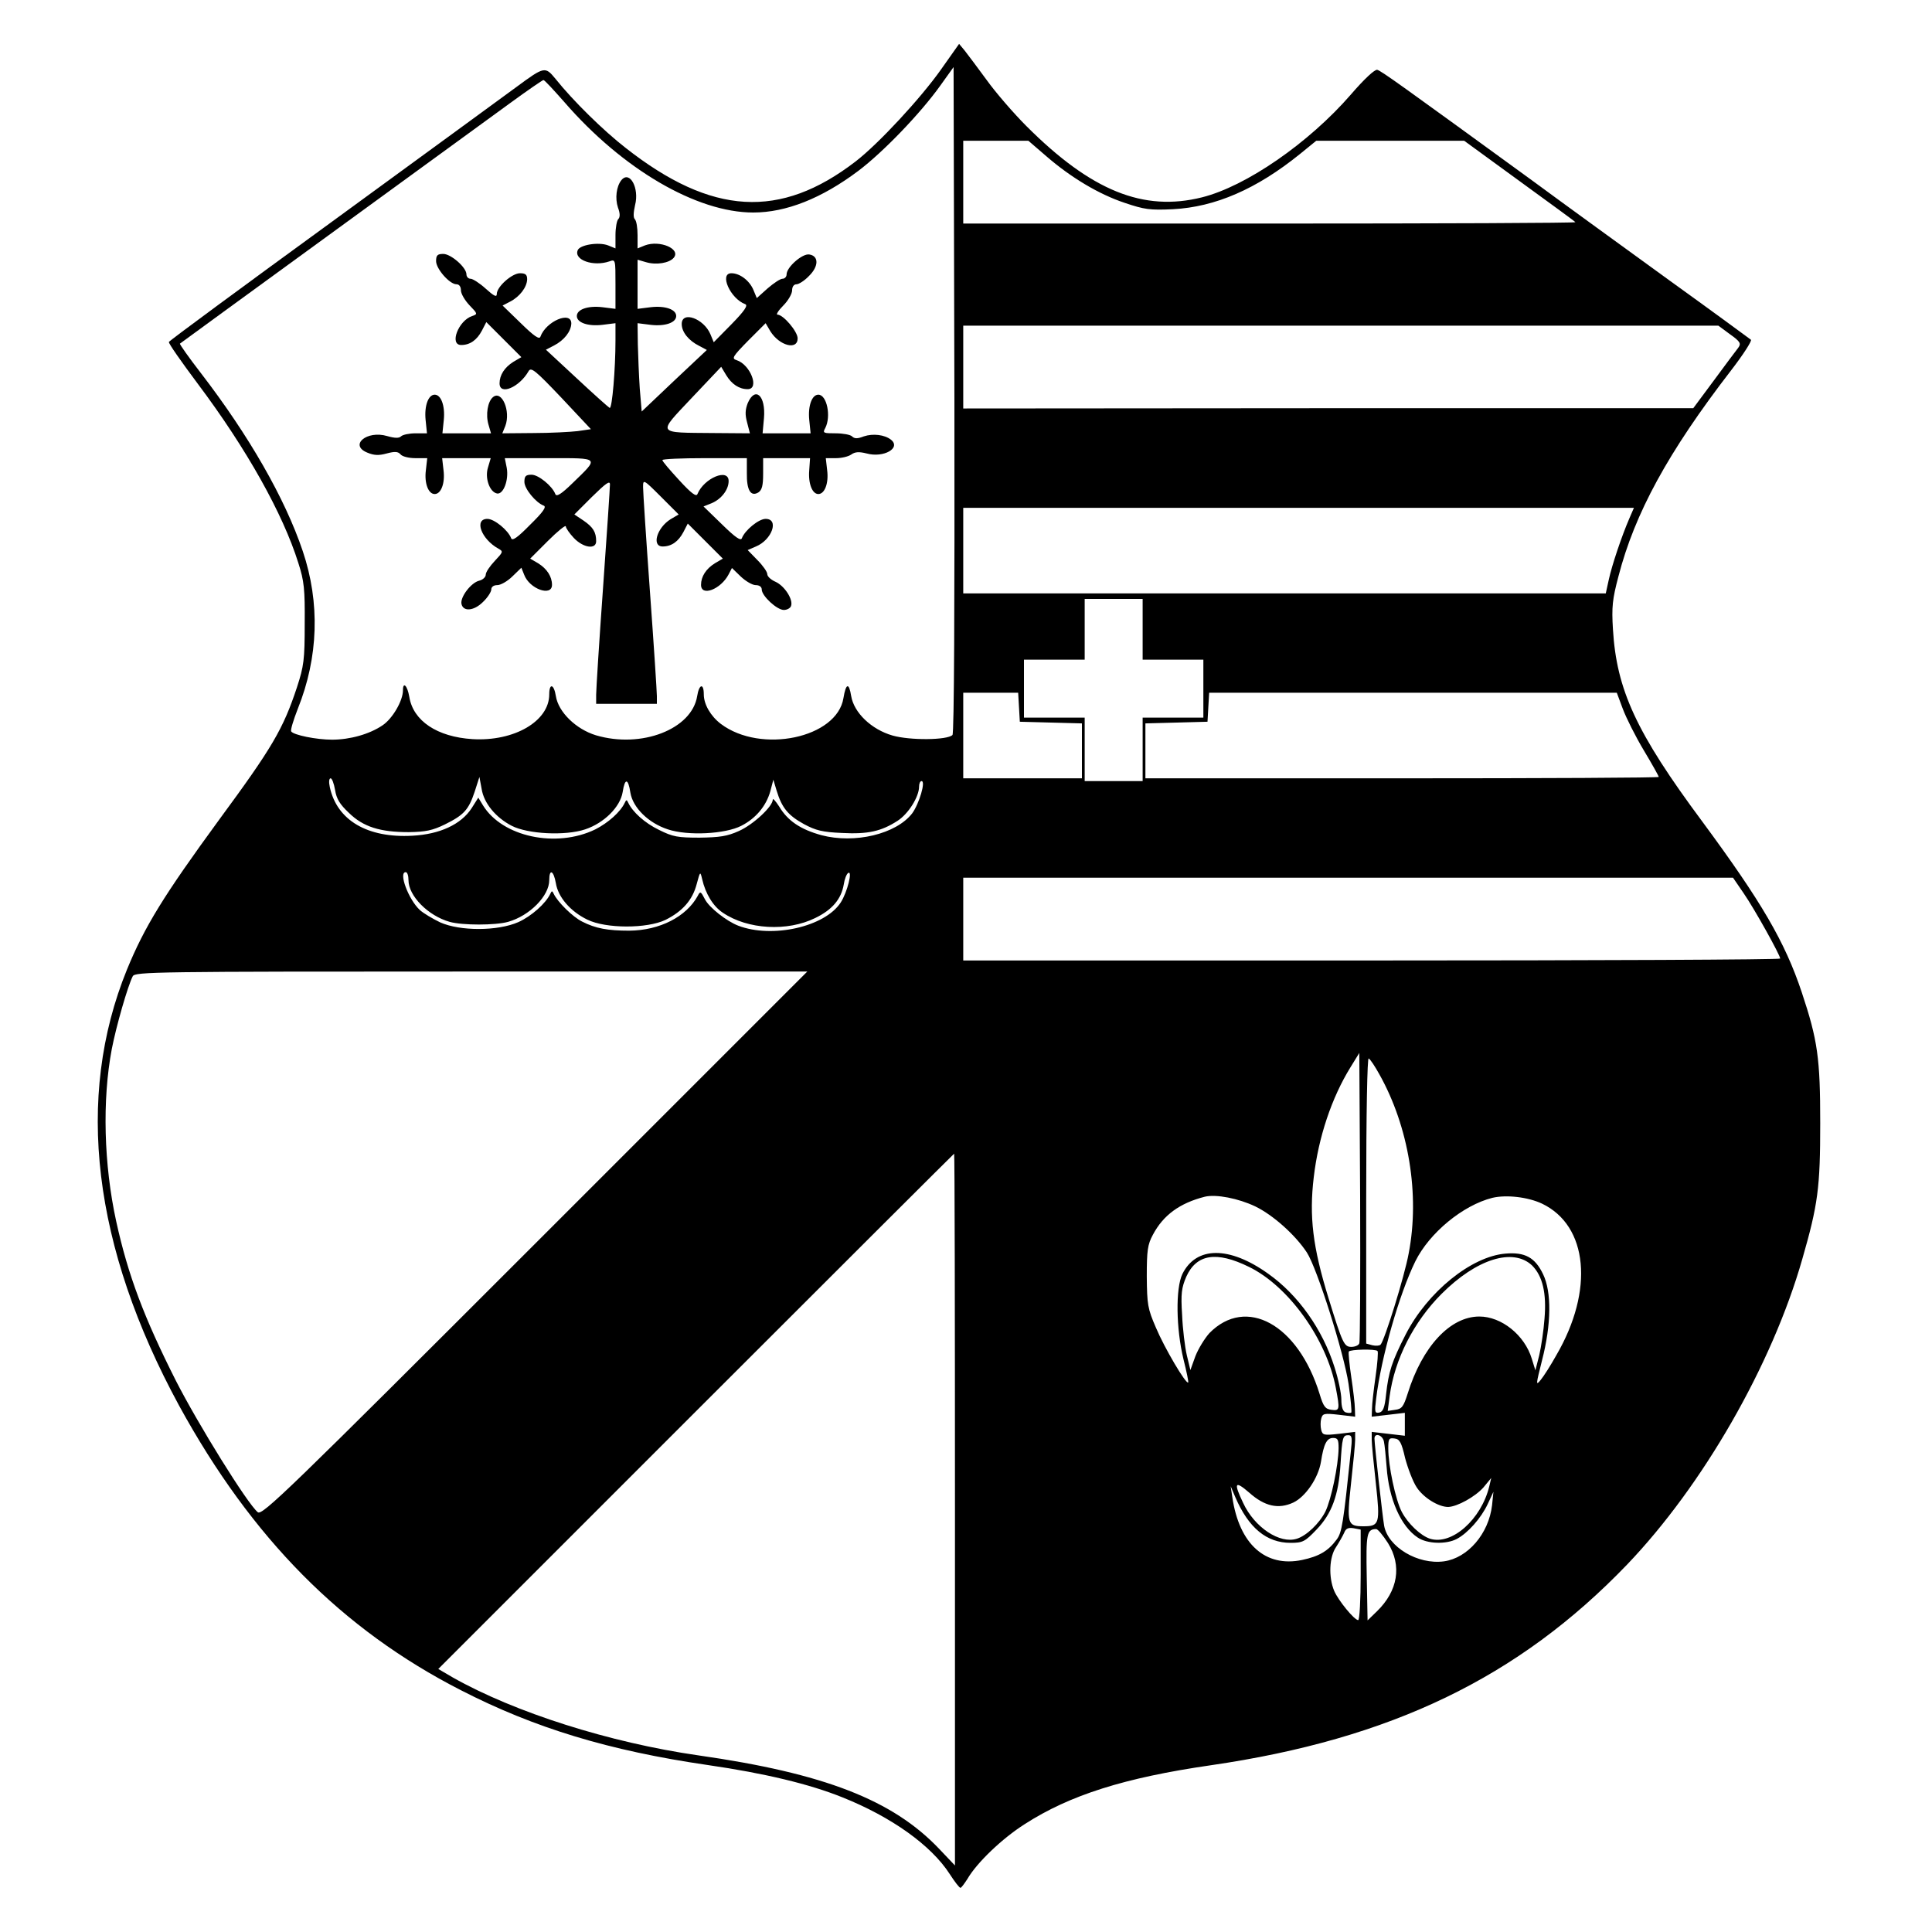
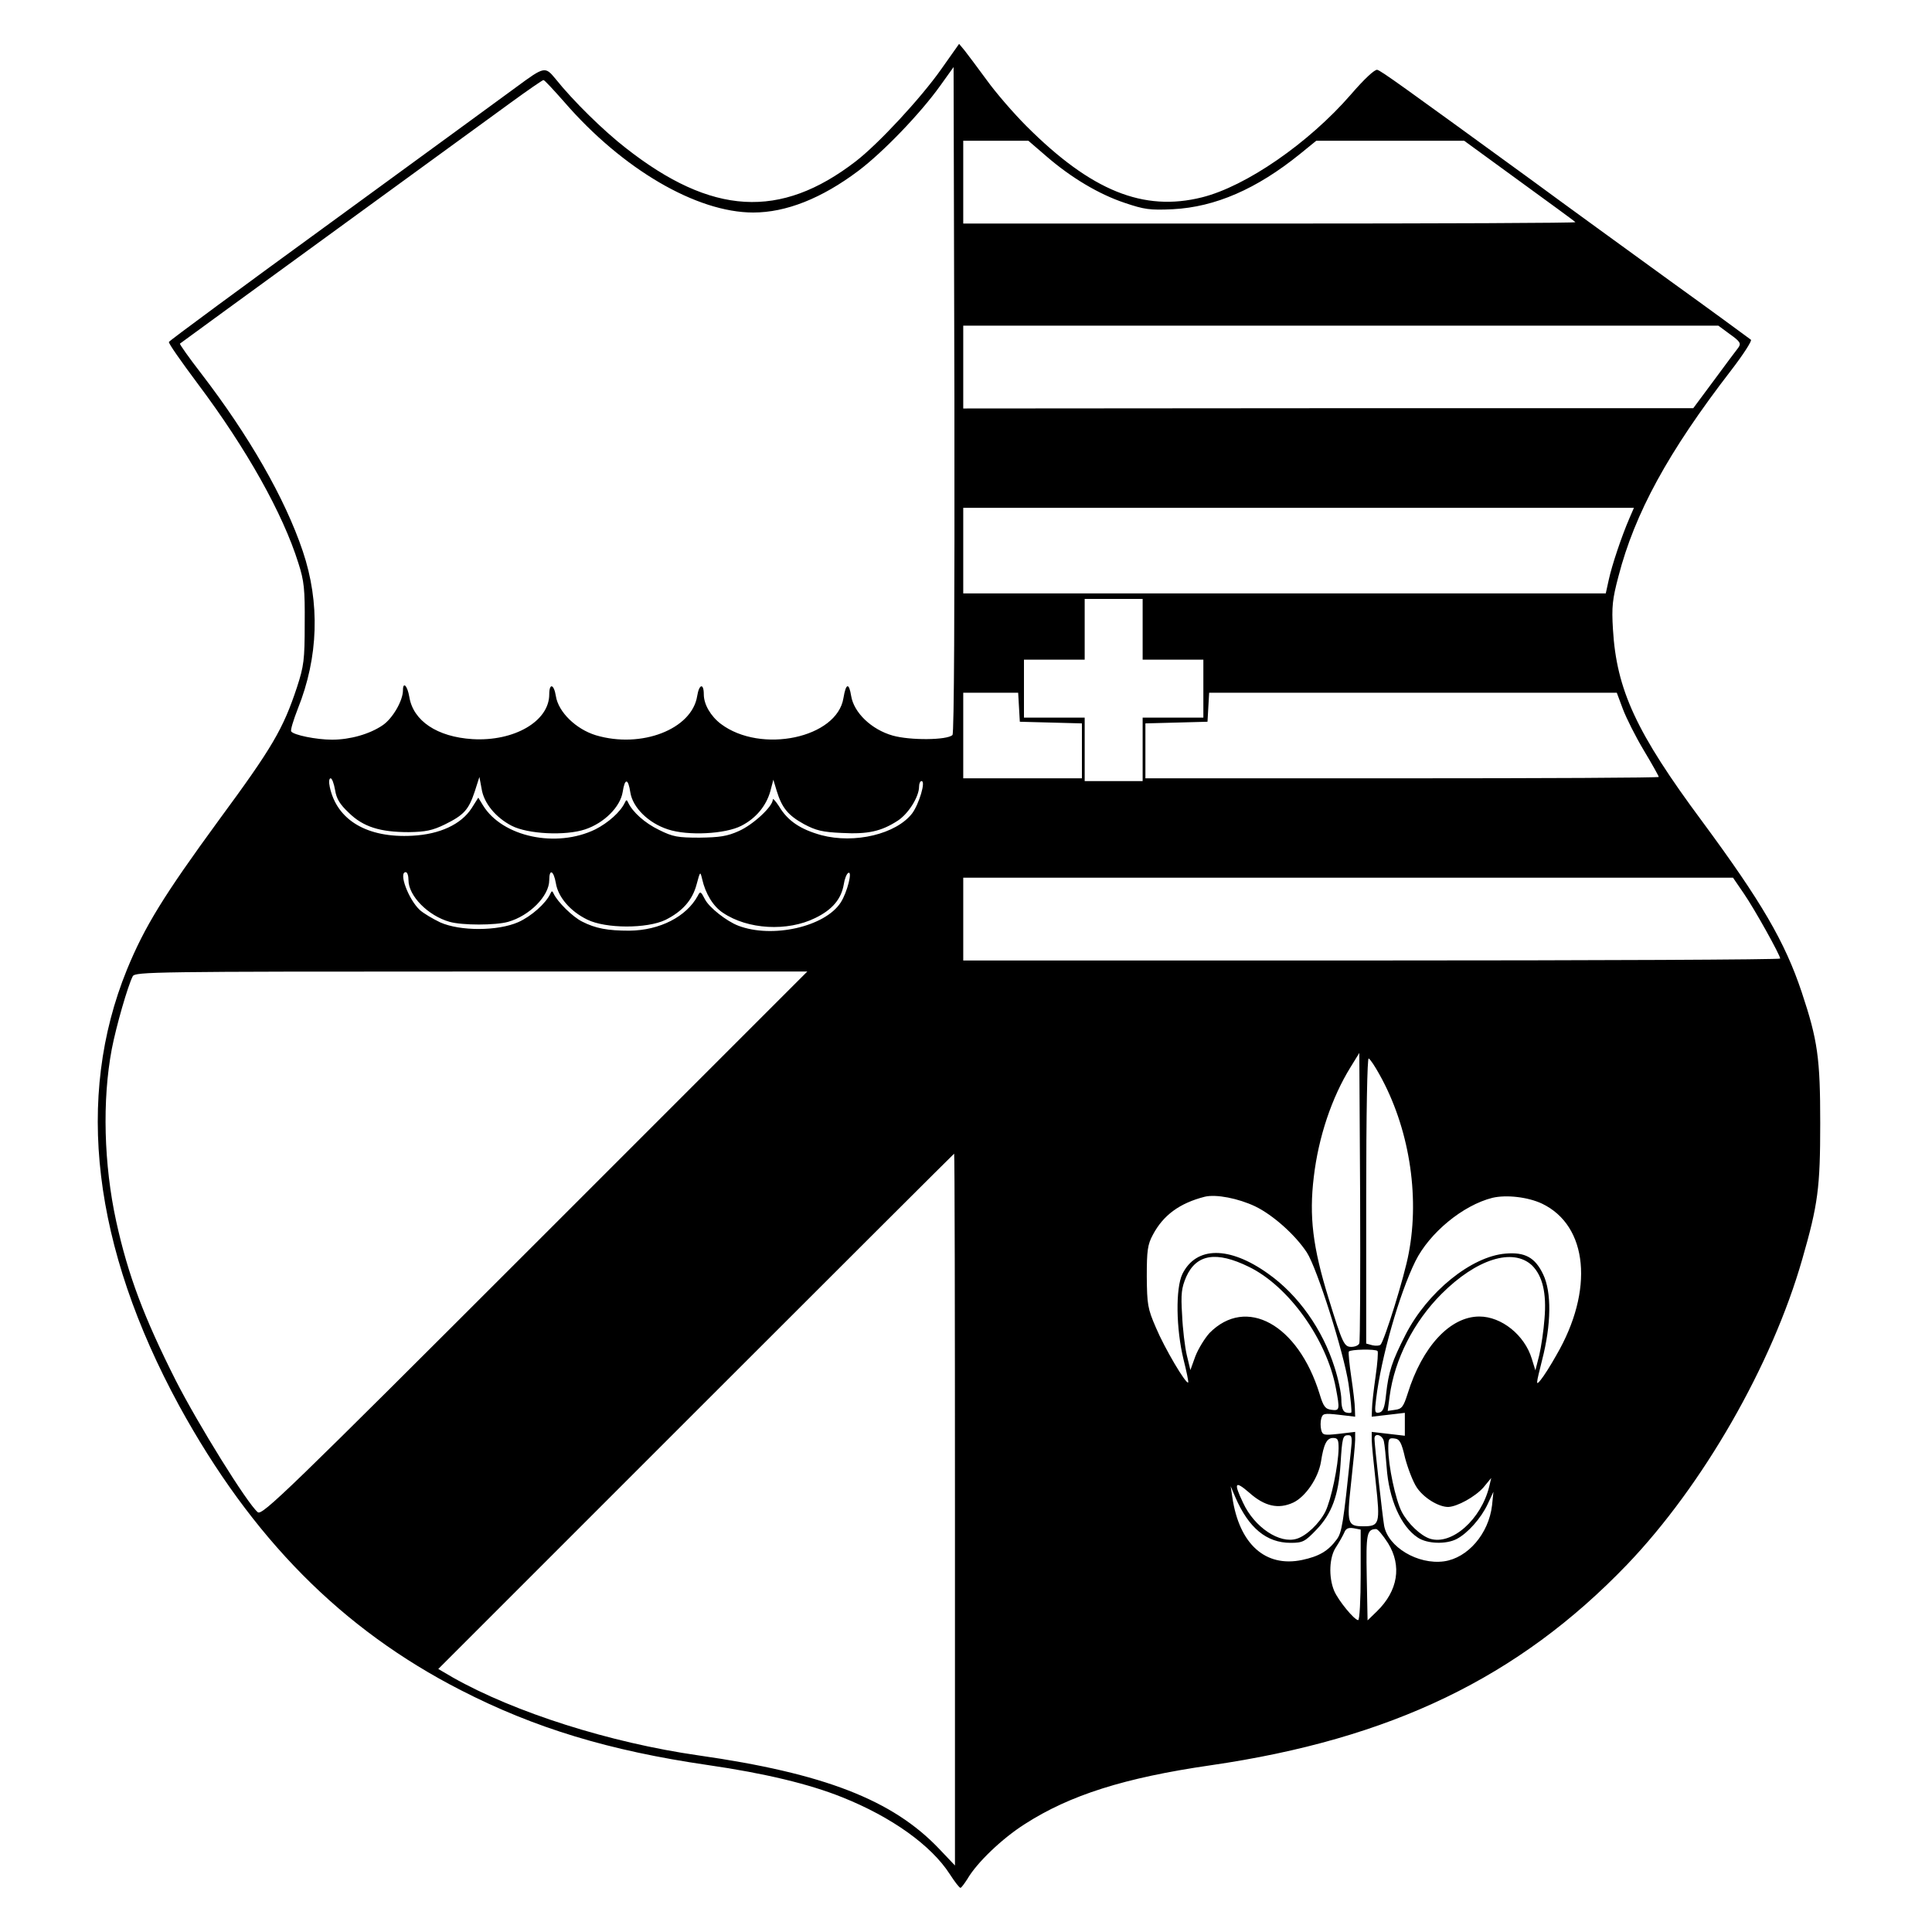
<svg xmlns="http://www.w3.org/2000/svg" version="1.0" width="700pt" height="700pt" viewBox="0 0 700 700" preserveAspectRatio="xMidYMid meet">
  <g transform="translate(0,700) scale(0.1,-0.1)" fill="#000000" stroke="none">
    <path d="M3410 6749 c-74 -105 -227 -270 -310 -334 -273 -210 -521 -196 -833 49 -80 62 -191 171 -254 250 -38 46 -40 46 -143 -30 -36 -27 -333 -243 -660 -482 -327 -238 -596 -436 -598 -441 -2 -5 46 -73 105 -152 177 -236 308 -470 364 -649 21 -65 24 -95 23 -220 0 -131 -3 -153 -28 -230 -50 -151 -89 -218 -282 -480 -201 -275 -270 -387 -334 -543 -189 -464 -124 -1004 189 -1580 263 -480 589 -810 1021 -1031 267 -137 537 -219 894 -271 207 -30 369 -69 488 -117 178 -71 322 -174 389 -278 18 -28 35 -50 39 -50 3 0 14 15 25 32 34 59 126 147 208 199 163 105 362 168 673 213 654 95 1116 318 1509 727 274 286 525 722 635 1107 57 198 65 259 65 492 0 236 -9 301 -67 475 -61 183 -146 328 -360 618 -240 323 -311 478 -324 697 -5 81 -2 109 20 192 59 228 179 449 408 746 44 57 76 107 72 111 -5 4 -137 101 -294 214 -157 114 -382 277 -500 364 -473 344 -545 396 -560 400 -9 2 -46 -32 -96 -90 -152 -175 -379 -332 -539 -372 -212 -53 -401 23 -636 258 -46 46 -111 121 -144 167 -33 45 -69 93 -80 107 l-20 24 -65 -92z m41 -2412 c-19 -19 -154 -20 -217 -2 -77 22 -140 83 -150 143 -8 50 -19 47 -28 -7 -23 -145 -299 -203 -444 -94 -37 28 -62 71 -62 107 0 42 -17 38 -24 -6 -19 -120 -202 -191 -367 -142 -72 22 -136 84 -145 142 -7 44 -24 48 -24 6 0 -97 -127 -171 -278 -162 -128 8 -215 66 -229 153 -7 41 -23 57 -23 24 0 -38 -38 -103 -74 -127 -47 -32 -118 -52 -183 -52 -57 0 -140 17 -148 30 -3 5 8 41 24 82 75 187 81 384 18 571 -65 193 -196 420 -369 645 -44 57 -78 105 -76 107 3 3 975 710 1197 872 63 46 117 83 120 83 4 0 37 -36 75 -79 211 -244 480 -401 685 -401 119 0 248 51 381 151 89 67 225 208 297 309 l48 67 3 -1206 c1 -752 -1 -1208 -7 -1214z m340 2097 c90 -78 191 -138 284 -169 71 -24 91 -27 175 -23 153 8 303 73 460 200 l59 48 268 0 268 0 199 -145 c110 -80 202 -147 204 -150 3 -3 -495 -5 -1106 -5 l-1112 0 0 150 0 150 118 0 118 0 65 -56z m2477 -645 c38 -27 41 -34 30 -49 -7 -9 -47 -62 -88 -118 l-75 -101 -1322 0 -1323 -1 0 150 0 150 1368 0 1368 0 42 -31z m-364 -666 c-29 -67 -64 -172 -75 -223 l-11 -50 -1164 0 -1164 0 0 155 0 155 1215 0 1215 0 -16 -37z m-1764 -403 l0 -110 110 0 110 0 0 -105 0 -105 -110 0 -110 0 0 -115 0 -115 -105 0 -105 0 0 115 0 115 -110 0 -110 0 0 105 0 105 110 0 110 0 0 110 0 110 105 0 105 0 0 -110z m-448 -282 l3 -53 113 -3 112 -3 0 -99 0 -100 -215 0 -215 0 0 155 0 155 99 0 100 0 3 -52z m2188 -7 c12 -32 46 -100 76 -150 30 -50 54 -93 54 -96 0 -3 -418 -5 -930 -5 l-930 0 0 100 0 99 113 3 112 3 3 53 3 52 738 0 739 0 22 -59z m-4666 -293 c5 -32 17 -52 50 -83 52 -51 113 -70 217 -70 61 1 86 6 131 28 69 34 86 53 108 119 l17 53 8 -43 c8 -52 51 -104 109 -134 58 -30 194 -37 266 -13 69 23 127 81 136 135 8 52 20 51 28 -2 9 -54 65 -110 136 -133 72 -24 208 -17 266 13 53 27 90 72 105 125 l11 42 12 -40 c19 -62 41 -89 99 -121 43 -23 67 -29 138 -32 94 -5 142 6 201 44 39 25 78 87 78 124 0 11 4 20 9 20 16 0 -9 -83 -34 -117 -58 -75 -208 -111 -329 -79 -76 21 -122 52 -153 104 -13 20 -23 31 -23 25 0 -25 -71 -91 -123 -114 -42 -19 -70 -23 -142 -24 -79 0 -97 3 -147 28 -52 25 -96 65 -112 99 -5 11 -7 11 -12 0 -16 -34 -60 -73 -107 -97 -142 -69 -337 -27 -407 87 l-17 28 -24 -38 c-38 -59 -116 -95 -215 -100 -163 -9 -273 56 -299 176 -4 18 -3 32 3 32 5 0 12 -19 16 -42z m266 -327 c0 -57 71 -129 149 -151 46 -13 166 -13 212 0 78 22 149 94 149 151 0 43 16 35 24 -11 8 -50 52 -102 114 -132 67 -33 216 -33 283 -1 62 31 98 72 113 129 13 48 13 48 20 19 12 -53 40 -99 75 -122 90 -61 234 -69 335 -19 62 30 94 69 103 121 3 20 10 38 16 42 17 11 -3 -70 -27 -107 -57 -88 -248 -131 -371 -84 -42 16 -106 66 -121 96 -15 29 -17 30 -26 12 -41 -75 -137 -125 -248 -126 -78 0 -122 8 -171 33 -34 17 -89 71 -103 101 -5 11 -7 11 -12 0 -16 -35 -69 -82 -116 -103 -75 -33 -211 -33 -283 -1 -27 13 -61 33 -74 45 -41 38 -78 137 -51 137 6 0 10 -13 10 -29z m4838 -48 c40 -58 132 -224 132 -236 0 -4 -666 -7 -1480 -7 l-1480 0 0 150 0 150 1395 0 1394 0 39 -57z m-4380 -1270 c-897 -897 -988 -985 -1004 -972 -38 31 -217 320 -297 477 -115 228 -173 381 -216 577 -45 206 -51 439 -16 624 16 83 58 229 76 264 9 16 78 17 1227 17 l1217 0 -987 -987z m2987 -360 c-2 -7 -15 -13 -29 -13 -26 0 -32 13 -82 175 -58 187 -71 298 -54 440 17 145 65 288 133 398 l32 52 3 -520 c1 -286 0 -526 -3 -532z m73 974 c106 -189 147 -435 106 -648 -15 -83 -88 -317 -102 -331 -4 -4 -17 -5 -30 -2 l-22 6 0 520 c0 321 4 517 9 513 6 -3 23 -29 39 -58z m-1538 -1576 l0 -1290 -57 60 c-169 178 -418 274 -873 339 -321 46 -666 156 -889 282 l-53 31 933 933 c514 514 935 934 936 934 2 0 3 -580 3 -1289z m1088 1098 c64 -31 145 -103 187 -167 37 -57 134 -363 151 -476 8 -54 12 -101 10 -104 -3 -2 -12 -2 -21 1 -10 4 -15 20 -15 46 0 22 -11 75 -25 118 -43 136 -131 261 -240 338 -141 101 -261 100 -311 -1 -25 -52 -23 -198 4 -309 11 -44 19 -82 17 -84 -8 -7 -86 125 -117 199 -30 69 -32 84 -33 185 0 94 3 116 22 151 38 72 98 115 188 138 41 10 122 -6 183 -35z m1039 10 c167 -80 189 -314 52 -549 -20 -36 -46 -77 -57 -90 -18 -22 -17 -17 5 71 34 131 35 248 4 312 -29 61 -66 81 -136 75 -124 -10 -283 -139 -362 -293 -50 -98 -62 -135 -71 -217 -5 -49 -11 -63 -25 -66 -16 -3 -17 2 -11 50 18 150 84 380 142 498 51 103 172 203 279 230 51 12 129 3 180 -21z m-1062 -229 c144 -70 282 -263 315 -439 15 -79 14 -83 -16 -79 -22 3 -29 11 -43 58 -78 252 -266 355 -399 220 -17 -19 -40 -56 -51 -84 l-18 -50 -13 54 c-7 30 -15 96 -17 146 -5 77 -2 98 15 138 37 82 109 94 227 36z m1026 5 c38 -38 53 -100 45 -193 -3 -42 -12 -102 -19 -132 l-14 -55 -13 42 c-26 86 -110 153 -190 153 -106 0 -207 -109 -260 -280 -15 -47 -21 -55 -45 -58 l-27 -4 7 54 c18 133 87 269 188 370 127 127 259 168 328 103z m-560 -310 c3 -2 0 -44 -7 -92 -7 -49 -13 -101 -13 -117 l-1 -29 60 7 60 7 0 -41 0 -42 -60 7 -60 7 0 -29 c0 -15 7 -86 15 -158 16 -146 13 -155 -45 -155 -58 0 -61 9 -45 155 8 72 15 143 15 158 l0 29 -59 -7 c-54 -6 -59 -5 -64 14 -3 12 -3 30 0 41 5 19 11 20 64 14 l59 -7 -1 29 c0 16 -6 67 -13 114 -7 47 -11 88 -9 93 5 8 97 10 104 2z m-97 -367 c-27 -258 -32 -291 -51 -316 -31 -42 -64 -61 -125 -74 -133 -28 -228 57 -253 227 l-6 40 17 -40 c48 -111 113 -165 200 -165 44 0 52 4 94 48 55 57 80 124 87 237 6 97 8 105 28 105 14 0 15 -9 9 -62z m120 40 c3 -13 7 -54 10 -93 8 -117 52 -216 113 -256 34 -23 103 -25 141 -5 40 21 88 75 112 126 l21 45 -5 -49 c-12 -103 -88 -191 -174 -203 -95 -13 -203 52 -217 129 -6 35 -35 294 -35 316 0 22 29 13 34 -10z m-164 -25 c-1 -64 -27 -187 -48 -230 -22 -43 -68 -87 -103 -98 -62 -20 -154 41 -195 130 -35 73 -30 82 22 37 56 -50 106 -61 160 -36 44 21 90 88 100 147 10 65 21 87 44 87 17 0 20 -6 20 -37z m241 -36 c10 -37 28 -85 42 -106 25 -38 79 -71 114 -71 33 1 98 37 128 71 l28 34 -7 -30 c-29 -120 -136 -215 -215 -190 -34 11 -80 55 -102 97 -23 44 -49 168 -49 230 0 35 2 39 23 36 18 -2 25 -14 38 -71z m-161 -423 c0 -90 -4 -164 -9 -164 -14 0 -72 71 -87 106 -21 50 -18 123 7 159 11 17 24 40 29 51 6 16 15 20 34 17 l26 -5 0 -164z m99 115 c51 -82 36 -173 -40 -247 l-34 -33 -3 157 c-3 158 0 173 34 174 6 0 25 -23 43 -51z" />
-     <path d="M2252 6348 c-19 -23 -24 -67 -13 -100 8 -21 8 -35 1 -42 -5 -5 -10 -31 -10 -58 l0 -48 -27 11 c-34 13 -103 2 -110 -18 -14 -35 57 -60 115 -40 22 8 22 7 22 -82 l0 -90 -48 6 c-52 6 -92 -8 -92 -32 0 -24 40 -38 92 -32 l48 6 0 -63 c0 -102 -12 -247 -21 -244 -4 2 -58 50 -119 107 l-112 104 29 15 c37 19 62 51 63 80 0 47 -92 8 -112 -48 -4 -11 -23 2 -71 49 l-66 64 27 14 c35 18 61 52 62 81 0 17 -6 22 -26 22 -29 0 -84 -49 -84 -75 0 -13 -10 -8 -40 19 -22 20 -47 36 -55 36 -8 0 -15 7 -15 16 0 25 -56 74 -84 74 -21 0 -26 -5 -26 -26 0 -28 49 -84 74 -84 10 0 16 -9 16 -22 0 -12 14 -36 31 -54 30 -31 30 -32 10 -39 -50 -16 -84 -105 -40 -105 32 0 57 18 75 52 l16 31 64 -64 63 -63 -29 -17 c-32 -20 -50 -48 -50 -78 0 -45 72 -14 105 44 9 16 24 4 119 -96 l107 -114 -48 -7 c-26 -3 -99 -7 -160 -7 l-113 -1 11 27 c20 54 -13 131 -45 104 -19 -16 -27 -63 -16 -100 l9 -31 -88 0 -88 0 5 49 c5 51 -10 91 -33 91 -23 0 -38 -40 -33 -91 l5 -49 -41 0 c-23 0 -47 -5 -53 -11 -7 -7 -22 -7 -50 1 -74 22 -139 -33 -72 -60 24 -10 41 -11 70 -3 30 8 41 7 50 -3 6 -8 30 -14 54 -14 l43 0 -5 -44 c-6 -47 9 -86 32 -86 23 0 38 39 32 86 l-5 44 88 0 88 0 -10 -34 c-12 -38 6 -89 33 -94 23 -4 43 49 35 93 l-7 35 161 0 c185 0 182 4 85 -90 -42 -41 -59 -51 -63 -40 -11 29 -61 70 -86 70 -21 0 -26 -5 -26 -26 0 -25 41 -75 70 -86 11 -4 -2 -23 -49 -69 -46 -47 -65 -60 -69 -49 -11 29 -61 70 -86 70 -49 0 -23 -73 40 -108 18 -10 17 -12 -13 -44 -18 -19 -33 -41 -33 -50 0 -9 -11 -19 -24 -22 -29 -7 -69 -59 -64 -84 6 -29 45 -26 78 7 17 16 30 37 30 45 0 10 9 16 22 16 12 0 37 14 55 32 l32 31 10 -25 c19 -52 101 -81 101 -37 0 30 -18 58 -50 78 l-29 17 64 64 c36 36 65 59 65 53 0 -6 13 -25 29 -42 34 -36 81 -43 81 -12 0 33 -11 51 -46 75 l-33 22 64 64 c50 49 65 60 65 45 0 -11 -11 -179 -25 -374 -14 -195 -25 -370 -25 -388 l0 -33 110 0 110 0 0 28 c0 15 -11 185 -25 377 -14 193 -25 363 -25 380 0 29 1 29 65 -35 l64 -64 -29 -17 c-50 -31 -70 -99 -29 -99 32 0 57 18 75 52 l16 31 64 -64 63 -63 -29 -17 c-32 -20 -50 -48 -50 -78 0 -44 72 -16 100 38 l12 23 32 -31 c18 -17 42 -31 54 -31 13 0 22 -6 22 -16 0 -23 55 -74 80 -74 11 0 23 6 26 14 9 23 -23 73 -56 88 -16 7 -30 19 -30 28 0 8 -16 31 -36 51 l-35 36 30 13 c58 24 85 100 35 100 -25 0 -75 -41 -86 -70 -4 -11 -24 3 -72 50 l-67 65 30 12 c35 15 61 49 61 80 0 48 -89 11 -113 -47 -4 -11 -22 2 -66 50 -33 36 -61 68 -61 73 0 4 69 7 153 7 l153 0 0 -54 c-1 -62 14 -87 42 -70 13 9 17 25 17 68 l0 56 85 0 85 0 -3 -44 c-4 -48 11 -86 33 -86 23 0 38 39 32 86 l-5 44 37 0 c21 0 45 6 55 13 14 10 28 11 56 4 62 -17 126 20 88 50 -23 18 -65 23 -98 12 -23 -9 -34 -9 -43 0 -6 6 -33 11 -59 11 -45 0 -48 1 -38 19 22 42 6 121 -25 121 -23 0 -38 -40 -33 -91 l5 -49 -87 0 -87 0 5 55 c7 82 -32 117 -59 54 -9 -24 -10 -41 -2 -70 l10 -39 -131 1 c-210 2 -205 -6 -80 127 l107 113 18 -30 c20 -33 47 -51 78 -51 44 0 10 89 -40 105 -19 6 -15 13 42 71 l63 63 17 -29 c33 -53 99 -70 99 -26 0 25 -52 86 -73 86 -6 0 3 15 21 33 18 18 32 43 32 55 0 13 6 22 16 22 8 0 29 13 45 30 36 35 36 73 1 78 -25 4 -82 -46 -82 -72 0 -9 -7 -16 -15 -16 -8 0 -32 -16 -54 -35 l-39 -35 -12 29 c-14 34 -49 61 -80 61 -45 0 -4 -92 50 -112 11 -4 -2 -24 -49 -72 l-65 -66 -12 29 c-24 57 -104 86 -104 37 0 -29 25 -60 63 -79 l28 -15 -118 -111 -118 -112 -7 83 c-3 46 -6 118 -7 160 l-1 77 48 -6 c52 -6 92 8 92 32 0 24 -40 38 -92 32 l-48 -6 0 89 0 89 31 -9 c37 -11 84 -3 100 16 27 32 -50 65 -104 45 l-27 -11 0 48 c0 27 -4 52 -10 58 -6 6 -5 24 1 51 16 61 -19 126 -49 91z" />
  </g>
</svg>